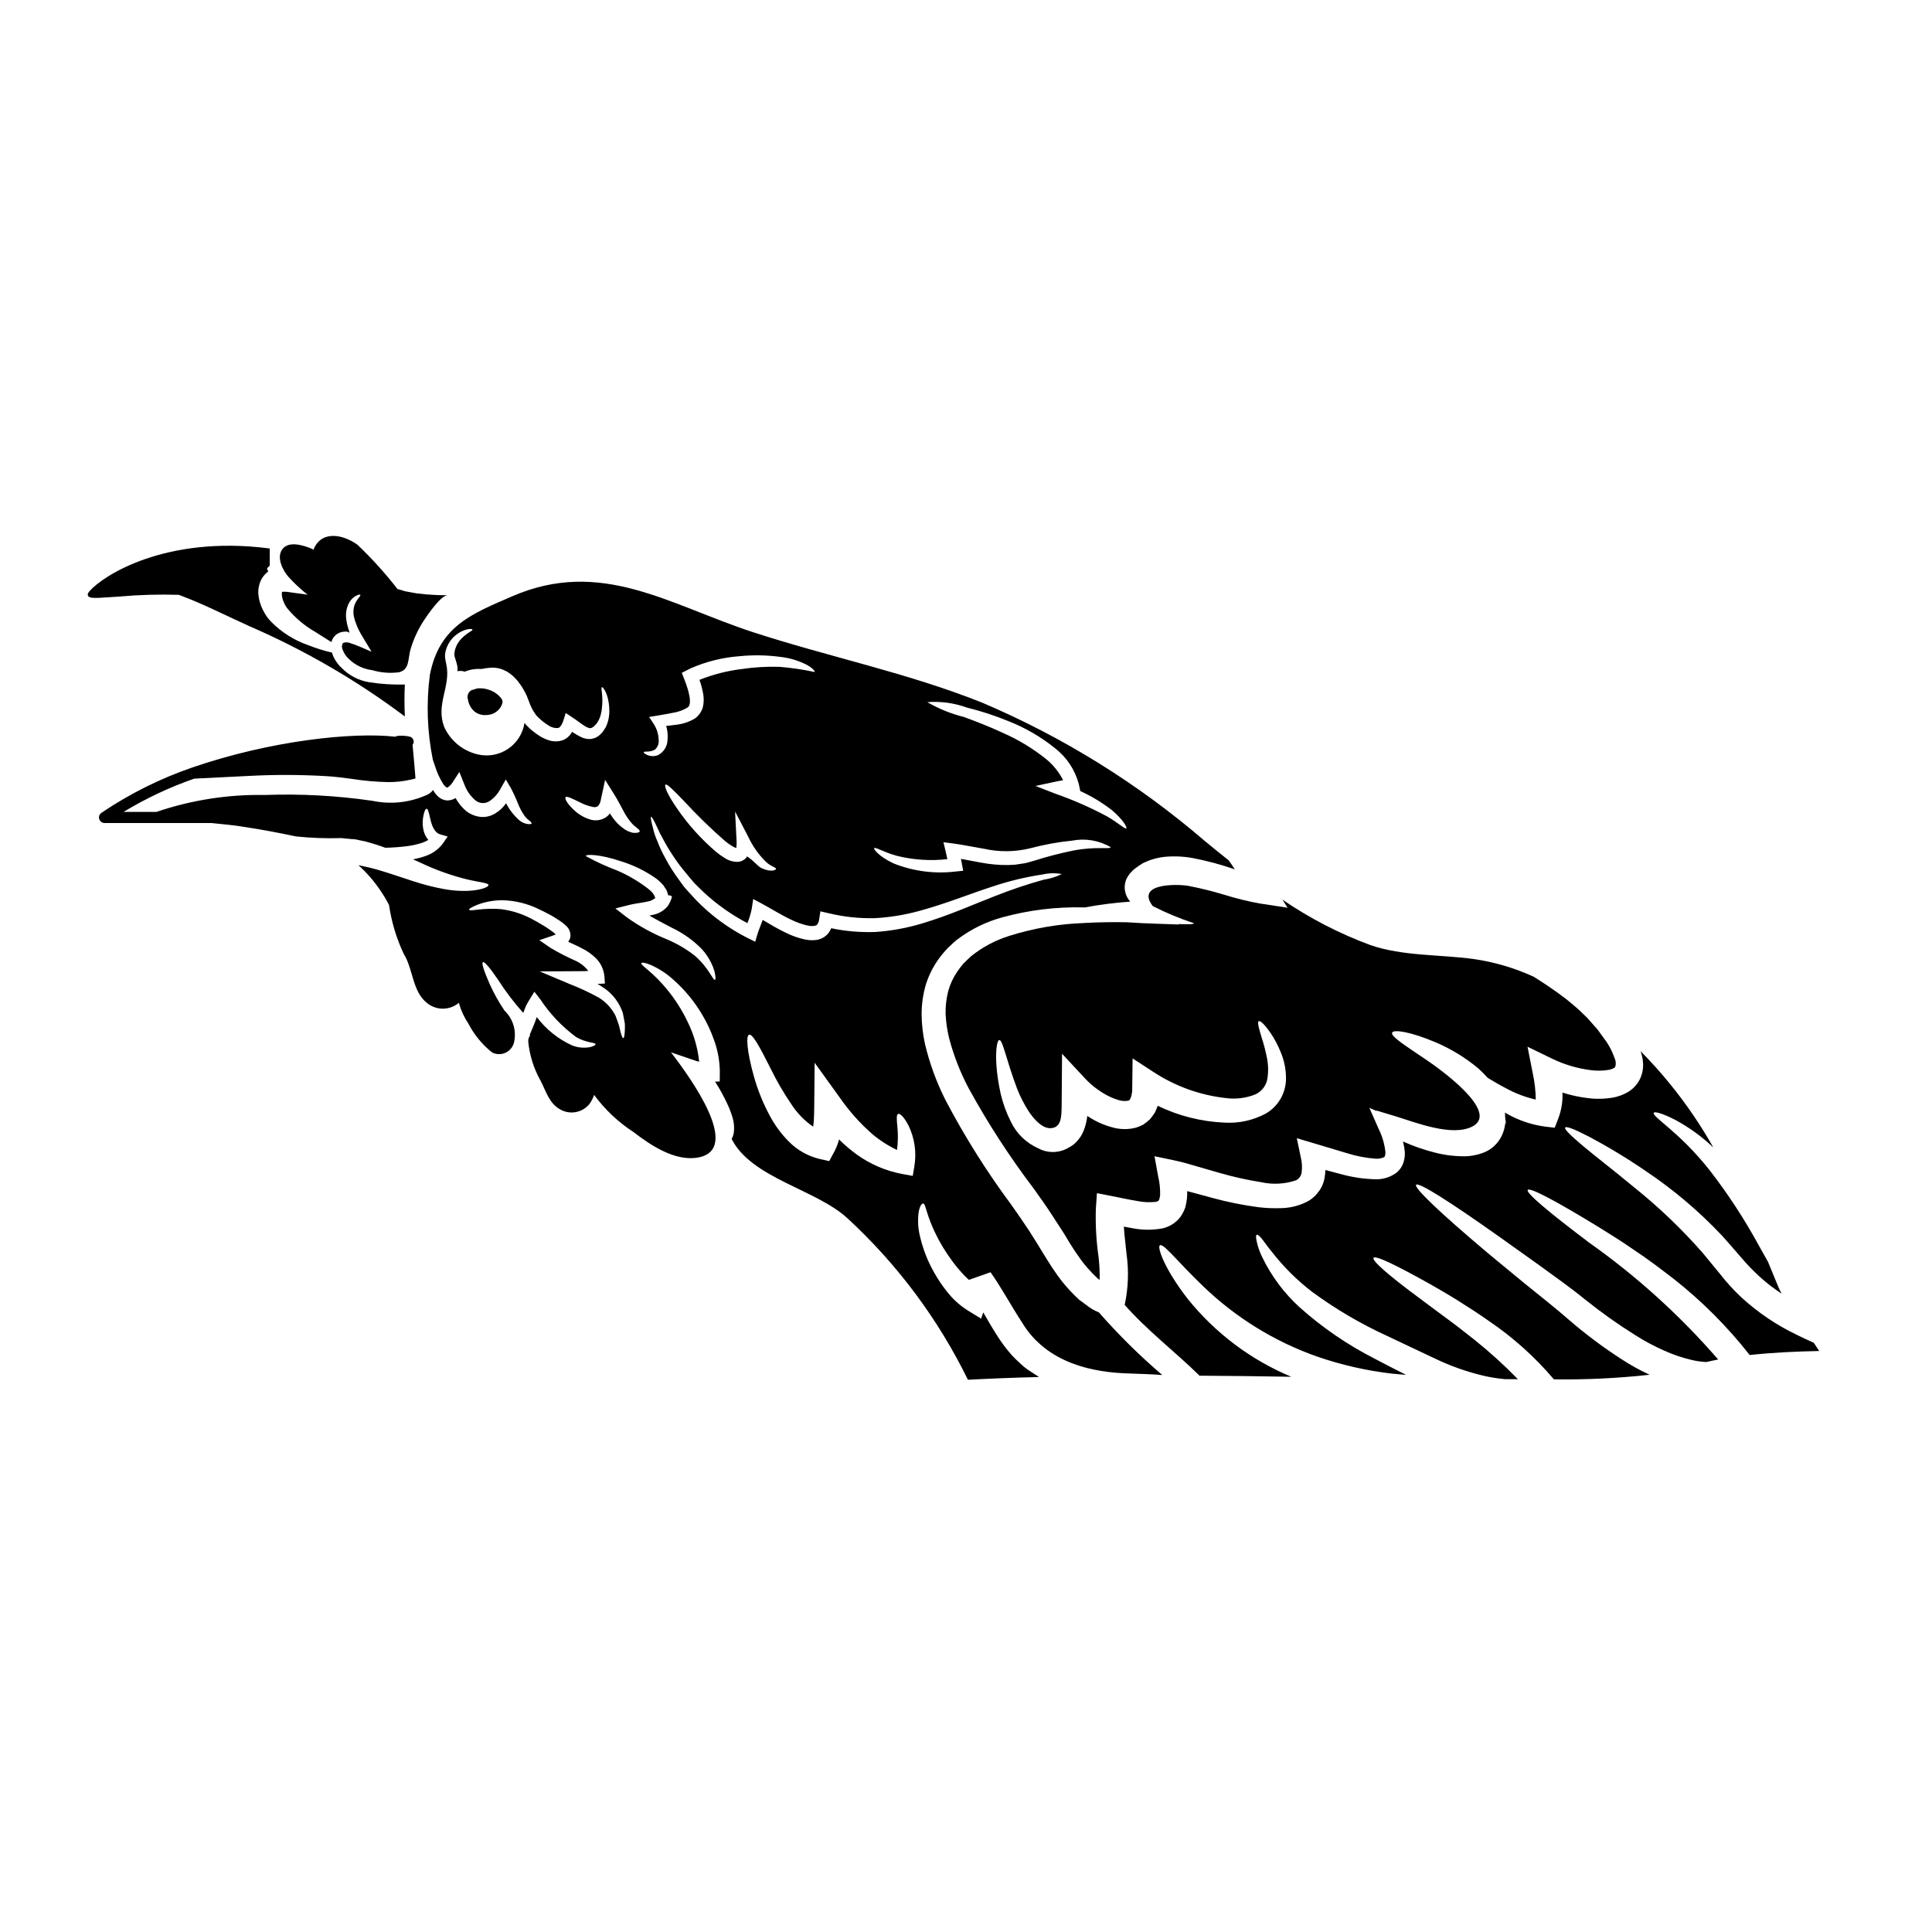
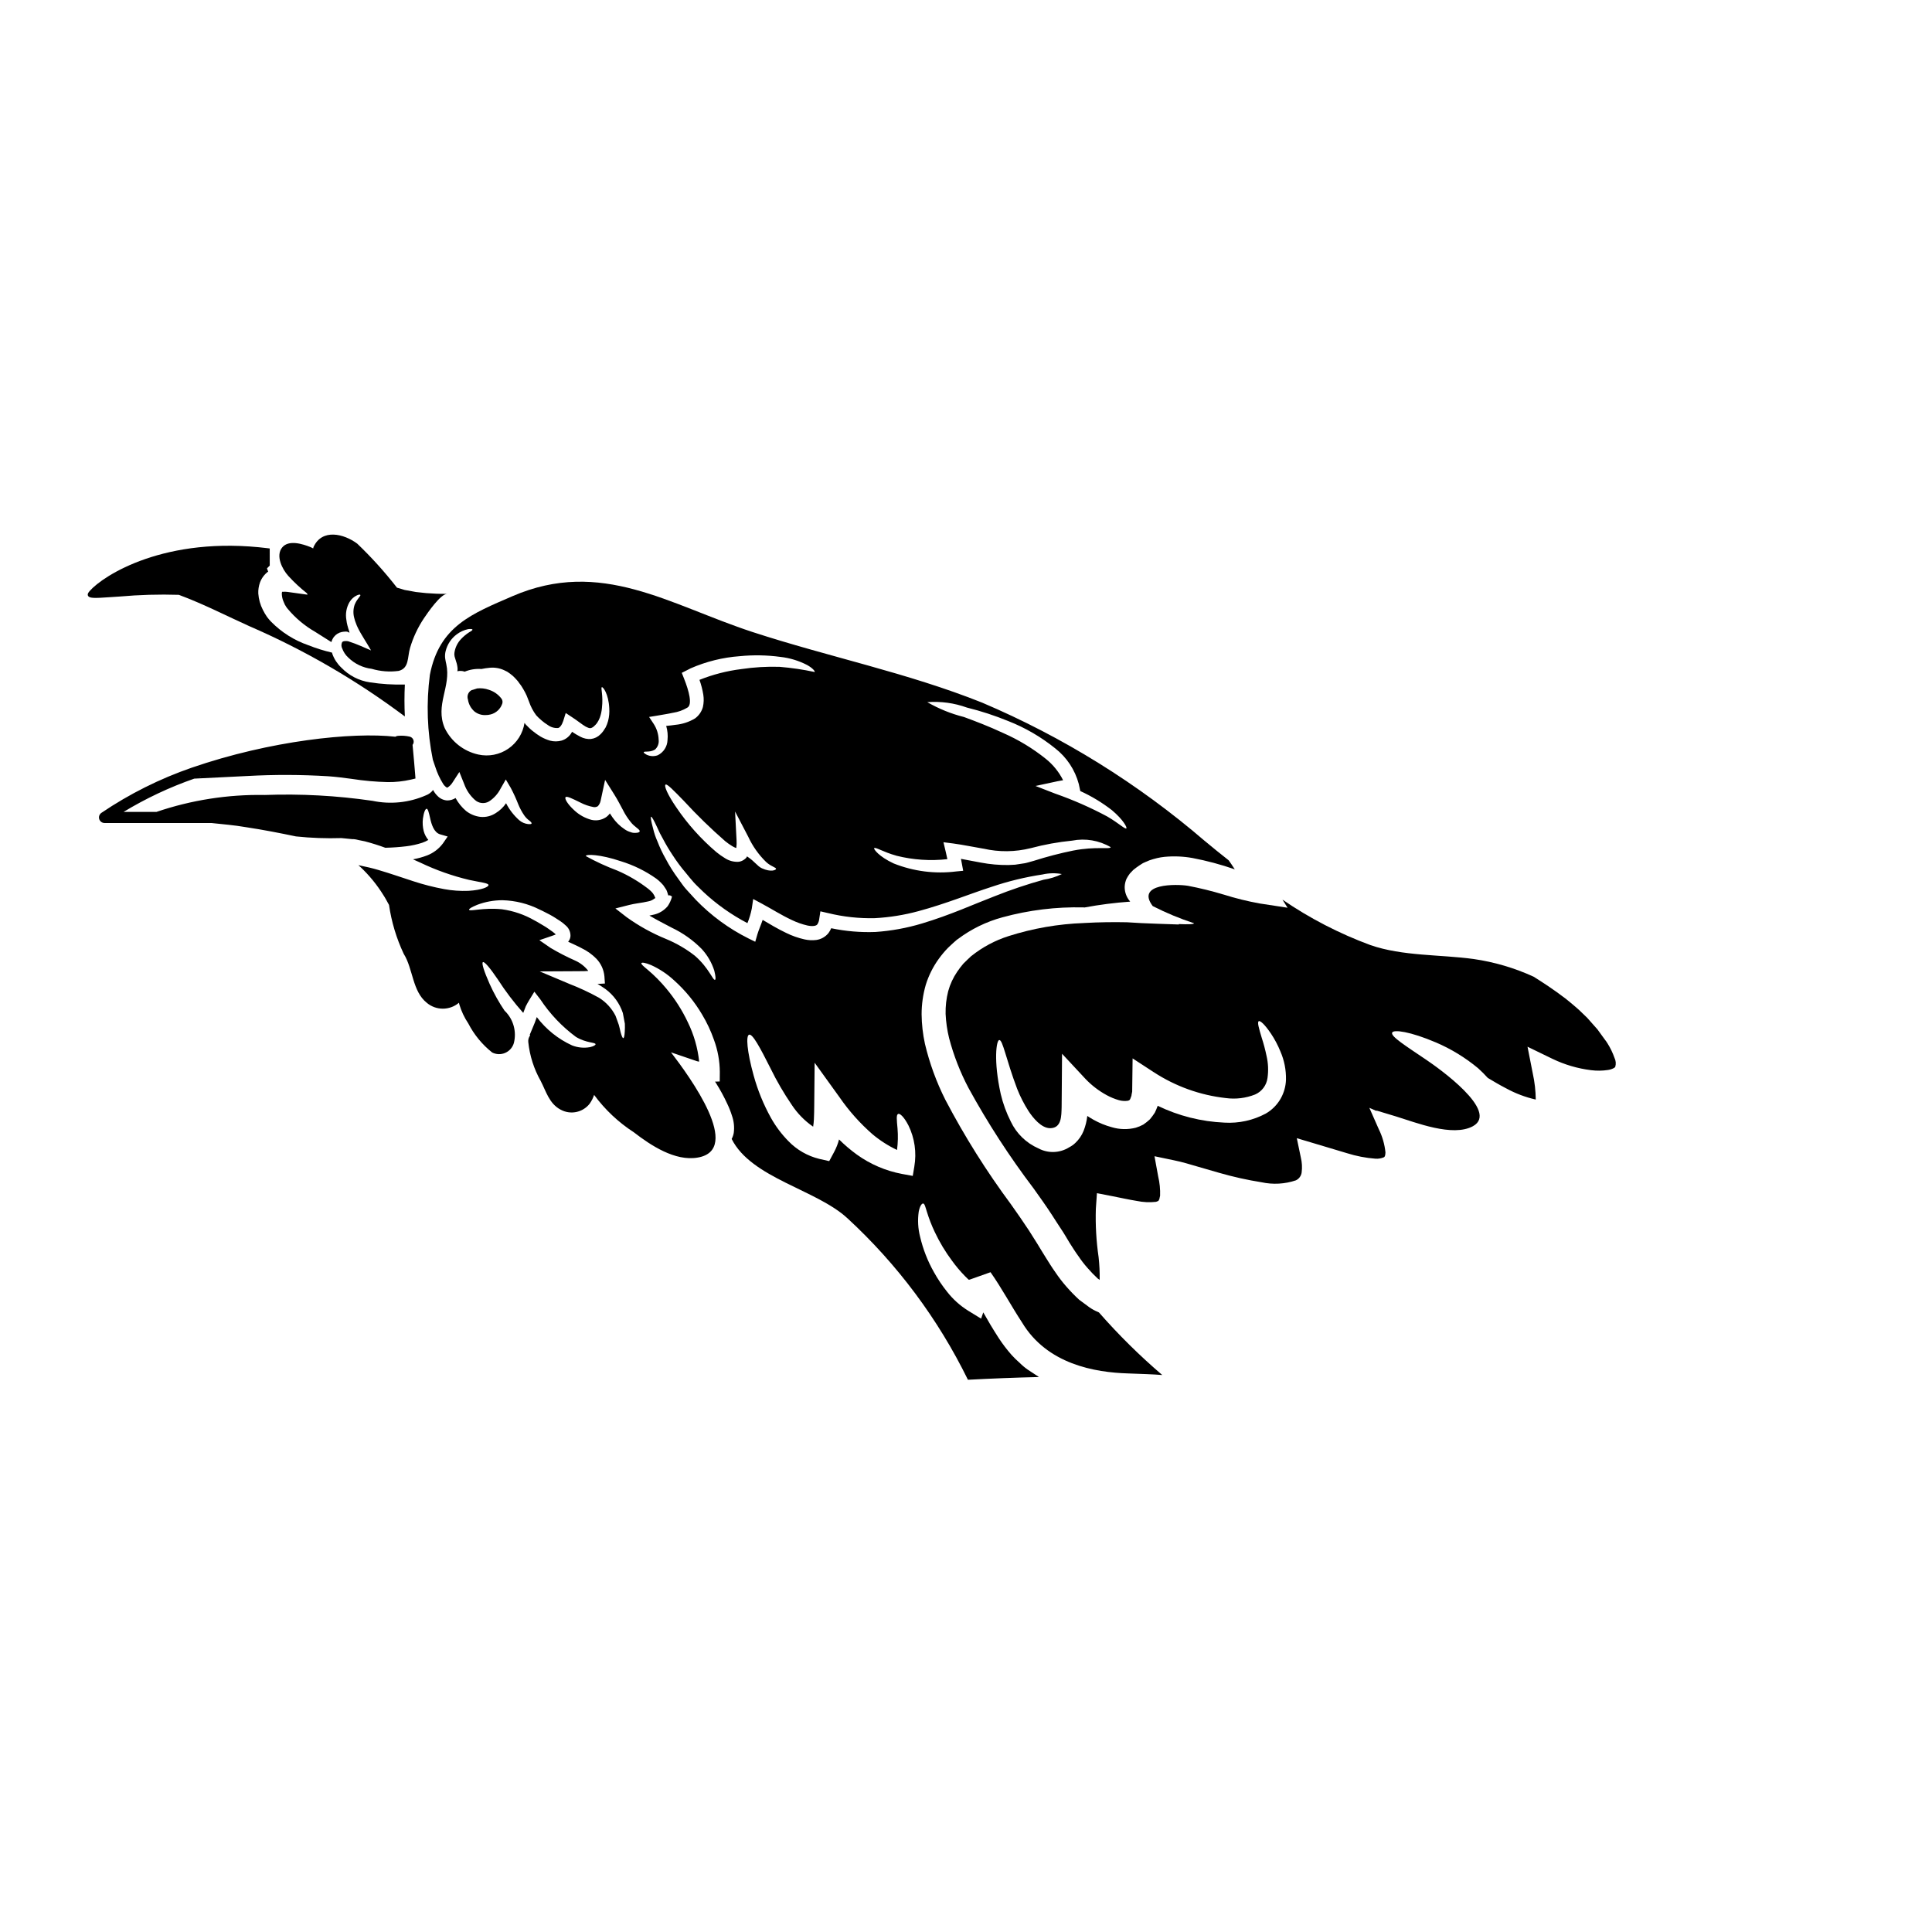
<svg xmlns="http://www.w3.org/2000/svg" fill="#000000" width="800px" height="800px" version="1.1" viewBox="144 144 512 512">
  <g>
    <path d="m468.27 381.07c-3.106-0.941-6.258-1.715-9.449-2.324-2.961-0.484-13.922-0.703-9.344 5.367v0.004c3.531 1.801 7.195 3.324 10.961 4.555-0.109 0.289-1.547 0.312-4.086 0.219l0.062 0.109-5.676-0.195c-2.938-0.094-5.637-0.223-8.09-0.395-3.406-0.066-7.203-0.043-11.414 0.199v0.004c-6.777 0.238-13.492 1.406-19.957 3.465-3.562 1.133-6.887 2.91-9.812 5.238l-0.152 0.109v0.004c-0.102 0.09-0.195 0.184-0.285 0.285l-0.594 0.551c-0.355 0.355-0.789 0.75-1.129 1.105h-0.004c-0.582 0.684-1.129 1.398-1.633 2.144-1.078 1.578-1.887 3.324-2.391 5.172-0.496 1.953-0.727 3.969-0.684 5.988 0.102 2.176 0.41 4.336 0.93 6.453 1.207 4.586 2.934 9.02 5.148 13.211 5.086 9.293 10.855 18.191 17.258 26.629 1.637 2.297 3.293 4.598 4.902 7.086 0.789 1.215 1.547 2.434 2.363 3.644 0.816 1.211 1.523 2.457 2.273 3.691 0.75 1.18 1.504 2.387 2.297 3.469l0.004-0.004c0.738 1.121 1.559 2.184 2.453 3.188 0.836 0.965 1.719 1.883 2.652 2.754l0.551 0.395c0.035-2.016-0.062-4.031-0.285-6.035-0.617-4.234-0.859-8.52-0.73-12.797l0.289-4.152 4.066 0.789c2.25 0.445 4.441 0.93 6.477 1.258h-0.004c1.684 0.355 3.41 0.438 5.117 0.246 0.461-0.195 0.66-0.195 0.684-0.355 0.086 0 0.086-0.266 0.219-0.375 0-0.289 0.129-0.531 0.176-0.863l0.004 0.004c0.062-1.742-0.109-3.481-0.512-5.172l-0.973-5.324 5.086 1.062c2.387 0.484 4.328 1.102 6.316 1.676 1.988 0.574 3.894 1.129 5.812 1.68h0.004c3.656 1.051 7.379 1.879 11.137 2.477 3.031 0.66 6.184 0.484 9.125-0.508 0.824-0.395 1.398-1.18 1.52-2.086 0.168-1.336 0.094-2.691-0.227-4l-1.059-5.082 4.75 1.414c2.918 0.887 5.766 1.746 8.555 2.562 2.449 0.77 4.977 1.262 7.535 1.457 0.762 0.055 1.527-0.074 2.231-0.371 0.219-0.09 0.395-0.395 0.422-1.309-0.219-2.117-0.809-4.184-1.75-6.098l-2.519-5.703 1.926 0.844-0.066-0.133 5.215 1.574c5.258 1.613 15.004 5.512 20.371 2.586 7.16-3.938-9.301-15.535-12.352-17.59-5.68-3.844-9.445-6.207-9.055-7.203 0.352-0.906 4.836-0.289 11.578 2.586h0.008c4.043 1.73 7.816 4.039 11.199 6.848 0.898 0.809 1.754 1.664 2.562 2.562 1.504 0.91 3.117 1.859 4.84 2.754h0.004c2.473 1.355 5.121 2.359 7.871 2.984-0.027-2.324-0.289-4.644-0.789-6.914l-1.395-7.086 6.652 3.227h0.004c3.203 1.539 6.637 2.547 10.164 2.984 1.508 0.195 3.031 0.176 4.531-0.055 0.508-0.074 1-0.23 1.457-0.465 0.336-0.176 0.395-0.289 0.445-0.375 0.234-0.781 0.16-1.625-0.203-2.359-0.469-1.348-1.094-2.637-1.852-3.848l-0.156-0.219-0.062-0.133c-0.023 0-0.312-0.418-0.312-0.418l-0.727-0.996-1.395-1.926c-0.949-1.016-1.789-2.074-2.719-3.07-1.016-0.93-1.922-1.922-2.918-2.754-0.996-0.836-1.922-1.656-2.875-2.387-3.246-2.477-6.164-4.352-8.418-5.766-5.051-2.316-10.41-3.894-15.91-4.688-8.859-1.211-18.781-0.727-27.336-3.688-8.238-3.039-16.066-7.086-23.312-12.043l1.352 2.144-7.379-1.129h-0.004c-3.234-0.586-6.43-1.375-9.566-2.367zm12.527 36.812c1 1.496 1.844 3.086 2.519 4.75 1.035 2.375 1.539 4.945 1.48 7.535-0.062 1.723-0.531 3.402-1.371 4.91-0.941 1.684-2.324 3.078-4 4.039-3.348 1.789-7.125 2.617-10.918 2.391-6.144-0.266-12.172-1.781-17.711-4.465-0.023 0.043-0.023 0.086-0.043 0.129v0.004c-0.207 0.59-0.453 1.164-0.734 1.723-0.391 0.598-0.82 1.176-1.277 1.723-0.547 0.512-1.129 0.977-1.746 1.395-0.641 0.352-1.312 0.633-2.012 0.84-2.09 0.527-4.281 0.484-6.344-0.137-1.688-0.453-3.312-1.113-4.84-1.969-0.574-0.332-1.125-0.66-1.656-1.016v0.004c-0.152 1.348-0.48 2.672-0.973 3.934-0.484 1.203-1.223 2.289-2.164 3.184-0.492 0.477-1.051 0.871-1.656 1.184-2.477 1.559-5.598 1.668-8.176 0.285-3.215-1.414-5.812-3.941-7.312-7.117-1.168-2.309-2.059-4.75-2.656-7.269-1.969-8.926-1.148-14.297-0.395-14.32 0.93-0.109 1.789 5.117 4.75 12.949l0.004 0.004c0.809 2.051 1.816 4.016 3.004 5.875 1.148 1.746 3.383 4.574 5.789 4.531 2.965-0.066 2.918-3.18 2.984-5.633 0-1.703 0.023-3.43 0.043-5.195l0.066-8.902 6.231 6.691c1.645 1.723 3.551 3.176 5.648 4.309 1.008 0.547 2.074 0.984 3.18 1.301 0.781 0.227 1.605 0.281 2.41 0.156 0.422-0.176 0.508-0.086 0.789-0.973h-0.004c0.117-0.211 0.18-0.445 0.18-0.684l0.152-0.75 0.023-1.859 0.09-6.957 5.59 3.644v-0.004c5.738 3.754 12.277 6.109 19.094 6.871 2.629 0.359 5.309 0.031 7.777-0.945 1.789-0.781 3.039-2.441 3.289-4.379 0.281-1.957 0.191-3.953-0.262-5.875-0.332-1.605-0.754-3.191-1.262-4.754-0.789-2.629-1.234-4.156-0.789-4.422 0.379-0.199 1.594 0.859 3.207 3.266z" />
    <path d="m273.58 326.81c-1.031-0.371-2.133-0.492-3.219-0.359v0.02c-0.336 0.09-0.664 0.191-0.984 0.312v0.004c-0.215 0.035-0.418 0.113-0.602 0.227-0.754 0.531-1.066 1.492-0.766 2.363 0.18 1.238 0.801 2.371 1.75 3.191 0.801 0.625 1.793 0.957 2.809 0.938 0.5 0.012 0.996-0.051 1.48-0.176 1.438-0.379 2.59-1.457 3.062-2.871 0.145-0.457 0.059-0.953-0.234-1.336-0.836-1.09-1.984-1.898-3.297-2.312z" />
    <path d="m435.21 491.8-0.863-0.395v0.004c-0.793-0.379-1.543-0.848-2.231-1.395l-2.102-1.547c-1.215-1.113-2.363-2.297-3.445-3.543-1.047-1.195-2.012-2.457-2.898-3.777-0.906-1.258-1.676-2.543-2.477-3.801-0.801-1.258-1.5-2.453-2.25-3.668l-2.254-3.578c-1.504-2.297-3.117-4.598-4.723-6.871v-0.004c-6.523-8.785-12.352-18.066-17.434-27.758-2.379-4.719-4.195-9.703-5.414-14.844-0.562-2.574-0.855-5.195-0.883-7.828 0-2.637 0.371-5.262 1.102-7.801 0.766-2.469 1.93-4.797 3.449-6.891 0.754-1.051 1.59-2.039 2.492-2.965 0.422-0.418 0.789-0.727 1.18-1.102l0.594-0.531 0.312-0.266 0.043-0.047 0.152-0.129 0.09-0.066 0.195-0.133h0.004c3.535-2.656 7.543-4.613 11.809-5.766 6.988-1.914 14.219-2.801 21.461-2.629 0.109 0 0.195 0.02 0.309 0.02h-0.004c4-0.746 8.035-1.262 12.09-1.547-0.152-0.195-0.309-0.418-0.484-0.641v-0.004c-0.664-0.992-1.004-2.164-0.973-3.356 0.035-0.707 0.199-1.406 0.484-2.055 0.254-0.488 0.551-0.953 0.887-1.395 0.289-0.309 0.574-0.617 0.883-0.93l0.844-0.66c0.574-0.441 1.059-0.707 1.574-1.059l0.508-0.27h0.09l0.215-0.129 0.352-0.133 0.707-0.309c0.672-0.23 1.359-0.434 2.055-0.598 0.648-0.152 1.305-0.262 1.965-0.328 2.473-0.234 4.965-0.129 7.406 0.309 3.805 0.723 7.551 1.727 11.207 3.004-0.336-0.508-0.664-1.016-0.996-1.504-0.219-0.309-0.441-0.594-0.641-0.906-2.141-1.676-4.242-3.383-6.273-5.082l-0.004 0.004c-17.68-15.207-37.605-27.586-59.066-36.703-19.887-7.934-40.539-12.086-60.793-18.695-22.098-7.227-40.129-19.68-63.664-9.5-10.715 4.641-19.379 7.91-21.875 20.836v-0.004c-0.984 7.492-0.719 15.094 0.785 22.496 0.176 0.555 0.395 1.18 0.641 1.883v-0.004c0.5 1.586 1.199 3.098 2.074 4.508 0.445 0.727 1.148 1.148 1.148 0.996h0.004c0.539-0.324 0.992-0.773 1.324-1.305l1.836-2.824 1.305 3.246-0.004-0.004c0.574 1.586 1.531 3.008 2.789 4.133 1.016 0.961 2.543 1.141 3.754 0.441 1.293-0.832 2.344-1.992 3.051-3.356l1.414-2.477 1.352 2.297h-0.004c0.738 1.398 1.395 2.84 1.969 4.312 0.41 1 0.922 1.953 1.527 2.848 0.383 0.562 0.859 1.059 1.414 1.457 0.422 0.336 0.617 0.574 0.574 0.75s-0.395 0.199-0.93 0.156v0.004c-0.875-0.102-1.695-0.465-2.363-1.039-1.422-1.27-2.602-2.789-3.469-4.488-0.719 1.066-1.66 1.961-2.758 2.629-1.176 0.77-2.578 1.117-3.977 0.996-1.41-0.152-2.75-0.699-3.867-1.574-1.129-0.961-2.07-2.125-2.781-3.43-0.668 0.426-1.445 0.648-2.238 0.645-0.961-0.066-1.867-0.488-2.535-1.184-0.48-0.461-0.883-1-1.184-1.594-0.484 0.648-1.145 1.137-1.898 1.418-4.457 1.953-9.41 2.461-14.172 1.457-9.449-1.379-19.008-1.895-28.551-1.547-9.75-0.176-19.453 1.344-28.684 4.484h-8.719c5.922-3.582 12.195-6.539 18.73-8.816l14.016-0.695c7.16-0.395 14.344-0.375 21.5 0.066 2.07 0.141 4.176 0.422 6.297 0.703l0.004 0.004c3.133 0.488 6.297 0.77 9.469 0.84 2.055 0.023 4.109-0.199 6.113-0.656l1.227-0.293-0.094-1.254c-0.16-2.094-0.363-4.223-0.559-6.387l-0.117-1.266v-0.004c0.297-0.371 0.379-0.871 0.219-1.316-0.16-0.449-0.543-0.781-1.008-0.879-1.02-0.23-2.07-0.301-3.113-0.199-0.234 0.023-0.465 0.102-0.664 0.23-11.316-1.289-33.145 1.031-53.922 8.191h-0.004c-8.477 2.926-16.531 6.953-23.961 11.977-0.539 0.363-0.777 1.035-0.586 1.656 0.191 0.621 0.762 1.043 1.414 1.043h28.309c2.992 0.324 6.07 0.566 9.109 1.094 4.688 0.707 9.086 1.574 13.305 2.457h-0.004c4 0.422 8.023 0.566 12.043 0.441 0.996 0.109 1.969 0.195 2.941 0.289h0.355l0.195 0.023 0.289 0.043h0.043l0.09 0.023 0.789 0.176 1.527 0.309c1.922 0.508 3.731 1.082 5.41 1.703 1.859-0.039 3.719-0.168 5.57-0.395 1.43-0.172 2.844-0.484 4.219-0.93 0.559-0.195 1.102-0.445 1.613-0.746-0.57-0.676-0.984-1.469-1.219-2.324-0.277-1.078-0.352-2.203-0.219-3.312 0.242-1.766 0.664-2.629 0.996-2.629s0.594 1.016 0.93 2.539c0.336 1.523 0.973 3.758 2.648 4.242l1.992 0.574-1.281 1.859h-0.004c-1.062 1.414-2.504 2.508-4.156 3.148-1.215 0.461-2.473 0.809-3.754 1.039 0.684 0.289 1.352 0.594 1.969 0.883 4.133 1.977 8.469 3.512 12.93 4.57 3.047 0.664 5.117 0.82 5.117 1.371 0 0.465-1.66 1.309-5.324 1.527h-0.004c-2.16 0.086-4.324-0.07-6.453-0.465-2.754-0.508-5.473-1.203-8.133-2.078-2.918-0.93-5.988-2.031-9.258-2.984-1.613-0.484-3.293-0.863-4.996-1.211l-0.312-0.047c0.176 0.156 0.355 0.289 0.531 0.465h0.004c2.352 2.215 4.402 4.731 6.102 7.477 0.52 0.789 0.988 1.707 1.477 2.578 0.648 4.488 1.965 8.855 3.894 12.957 2.484 3.938 2.269 9.941 6.125 12.988v0.004c2.461 2.066 6.059 2.059 8.512-0.027 0.035 0.141 0.059 0.297 0.098 0.434 0.535 1.797 1.336 3.5 2.379 5.055 1.539 2.981 3.691 5.602 6.32 7.688 1.078 0.551 2.348 0.594 3.461 0.109 1.113-0.48 1.953-1.434 2.293-2.598 0.766-3.016-0.102-6.215-2.293-8.426-0.043-0.051-0.094-0.062-0.137-0.109-1.539-2.266-2.879-4.664-4-7.164-1.484-3.356-2.168-5.512-1.77-5.742 0.398-0.23 1.883 1.523 3.938 4.551l-0.004-0.004c2.016 3.144 4.277 6.121 6.766 8.91 0-0.047 0-0.09 0.043-0.156 0.195-0.527 0.422-1.082 0.617-1.609 0.27-0.574 0.641-1.18 0.973-1.746l1.305-2.121 1.594 2.055-0.004-0.004c2.543 3.844 5.742 7.207 9.449 9.945 2.828 1.676 5.117 1.371 5.172 1.922 0.043 0.199-0.465 0.551-1.527 0.789v-0.004c-1.574 0.277-3.195 0.117-4.684-0.465-3.703-1.688-6.922-4.277-9.371-7.527v0.043c-0.176 0.508-0.355 0.996-0.531 1.48-0.219 0.555-0.441 1.062-0.66 1.594l-0.66 1.574 0.102 0.18c-0.387 0.508-0.566 1.145-0.492 1.781 0.379 3.621 1.5 7.125 3.293 10.297 1.457 2.809 2.242 5.977 5.254 7.59l0.004-0.004c2.594 1.441 5.848 0.789 7.691-1.535 0.516-0.719 0.922-1.516 1.203-2.359 2.883 3.914 6.453 7.273 10.535 9.914 4.449 3.438 10.914 7.742 16.926 6.691 11.988-2.07-2.043-21.316-7.086-27.887l6.863 2.344 0.004-0.004c0.191 0.066 0.395 0.102 0.598 0.113-0.383-3.629-1.402-7.156-3.008-10.434-1.516-3.215-3.438-6.223-5.723-8.949-1.453-1.75-3.055-3.375-4.789-4.848-1.234-1.02-1.922-1.613-1.789-1.859 0.129-0.242 1.02-0.133 2.566 0.508h-0.004c2.254 1.023 4.328 2.402 6.141 4.09 2.91 2.609 5.398 5.652 7.383 9.02 1.277 2.125 2.332 4.375 3.148 6.715 1 2.719 1.523 5.586 1.547 8.484l-0.023 2.543-1.258 0.043c0.09 0.109 0.176 0.242 0.27 0.375h-0.004c1.113 1.762 2.109 3.59 2.981 5.481 0.5 1.035 0.922 2.106 1.262 3.203 0.512 1.461 0.672 3.019 0.461 4.551-0.102 0.551-0.285 1.082-0.551 1.574 5.191 10.387 22.496 13.414 30.699 21.039h0.004c13.195 12.16 24.016 26.668 31.91 42.781 6.273-0.332 12.551-0.574 18.824-0.727l-0.594-0.395c-0.789-0.508-1.574-1.016-2.363-1.547-0.781-0.543-1.512-1.16-2.184-1.836-0.73-0.637-1.426-1.312-2.078-2.031-1.266-1.43-2.426-2.953-3.473-4.555-1.523-2.363-2.852-4.598-4.066-6.762l-0.574 1.656-3.492-2.141h0.004c-2.113-1.324-3.977-3.004-5.512-4.969-1.309-1.629-2.477-3.367-3.492-5.195-1.664-2.934-2.898-6.086-3.668-9.367-0.562-2.172-0.688-4.434-0.375-6.652 0.289-1.547 0.82-2.188 1.148-2.188 0.422 0 0.617 0.906 1.016 2.188h0.004c0.559 1.832 1.254 3.617 2.078 5.348 1.262 2.688 2.797 5.242 4.57 7.621 1.035 1.43 2.172 2.781 3.406 4.047 0.332 0.332 0.66 0.66 0.992 0.973h0.27l5.547-1.969c2.961 4.195 5.547 9.055 8.328 13.281 6.652 11.117 19.336 13.281 28.129 13.543 3.516 0.133 6.609 0.219 9.055 0.422l-0.004-0.004c-5.988-5.125-11.602-10.672-16.797-16.602zm-238.05-142.02h0.102l-0.656 0.168zm203.07-18.27c3.734 0.926 7.398 2.121 10.961 3.578 4.484 1.758 8.676 4.191 12.426 7.215 3.074 2.391 5.277 5.719 6.277 9.48l0.395 1.855c2.981 1.359 5.789 3.059 8.375 5.062 3.094 2.609 4.043 4.598 3.84 4.816-0.285 0.355-1.969-1.328-5.039-3.117h0.004c-4.457-2.391-9.098-4.43-13.875-6.098l-5.172-2.012 5.856-1.258c0.484-0.109 0.93-0.176 1.457-0.266-1.098-2.18-2.648-4.102-4.547-5.637-3.473-2.789-7.301-5.109-11.383-6.894-3.777-1.766-7.336-3.113-10.34-4.219-3.41-0.855-6.68-2.18-9.723-3.938 3.559-0.27 7.133 0.219 10.488 1.43zm-18.672 39.266c4.41 1.109 8.984 1.418 13.504 0.91-0.133-0.598-0.27-1.18-0.395-1.789l-0.641-2.695 2.606 0.332c2.652 0.355 5.305 0.93 7.977 1.371l0.004-0.008c4.133 0.949 8.434 0.906 12.551-0.129 3.602-0.961 7.273-1.625 10.98-1.992 3.5-0.68 7.129-0.066 10.207 1.734-0.133 0.641-3.938-0.266-9.879 0.887v-0.004c-3.531 0.719-7.019 1.625-10.453 2.719-0.508 0.133-0.996 0.27-1.504 0.422-0.309 0.066-0.422 0.133-0.863 0.219l-0.883 0.133-1.746 0.266c-0.594 0.043-1.18 0.066-1.789 0.09-2.438 0.027-4.871-0.188-7.269-0.641-1.855-0.332-3.602-0.684-5.301-0.996l0.195 1.039 0.395 2.121-1.855 0.176h0.004c-5.617 0.707-11.32-0.023-16.578-2.121-3.938-1.836-5.301-3.777-5.172-4.023 0.23-0.461 2.352 0.996 5.906 1.969zm-64.328-34.938-1.211-1.836 2.293-0.375c1.309-0.242 2.719-0.441 4.113-0.75v0.004c1.305-0.203 2.559-0.652 3.691-1.328 1.48-0.75 0.445-4.488-0.816-7.668l-0.621-1.574 1.438-0.727 0.906-0.465h-0.004c4.133-1.809 8.543-2.898 13.043-3.223 3.59-0.355 7.207-0.289 10.781 0.195 2.465 0.277 4.852 1.004 7.051 2.144 1.547 0.863 2.141 1.699 2.008 1.855-3.066-0.656-6.176-1.113-9.301-1.371-3.391-0.105-6.785 0.094-10.145 0.598-3.805 0.473-7.531 1.43-11.09 2.852 0.457 1.277 0.797 2.594 1.016 3.934 0.172 1.09 0.133 2.199-0.109 3.273-0.336 1.207-1.066 2.266-2.078 3.008-1.574 0.949-3.344 1.527-5.172 1.699-0.863 0.133-1.676 0.219-2.477 0.289v-0.004c0.363 1.219 0.484 2.492 0.352 3.758-0.055 1.715-1.047 3.258-2.586 4.023-0.957 0.344-2.012 0.297-2.934-0.133-0.531-0.289-0.789-0.512-0.789-0.641 0.023-0.422 1.594 0.129 2.984-0.727 0.746-0.668 1.109-1.664 0.973-2.656-0.051-1.477-0.504-2.914-1.316-4.156zm21.969 30.938-0.395-7.711 3.473 6.652c1.152 2.5 2.754 4.769 4.723 6.691 1.258 1.215 2.785 1.48 2.652 1.879-0.043 0.266-1.281 0.93-3.734-0.176-1.305-0.617-1.766-1.723-3.977-3.18 0 0.355-0.531 0.727-0.91 0.992v-0.004c-0.387 0.246-0.824 0.406-1.277 0.465-1.246 0.078-2.484-0.238-3.543-0.906-0.824-0.492-1.613-1.047-2.359-1.656-4.066-3.457-7.641-7.449-10.629-11.867-2.293-3.336-3.332-5.766-2.824-6.035 0.395-0.219 2.098 1.504 4.859 4.356v0.004c3.441 3.738 7.086 7.285 10.914 10.629 0.602 0.492 1.234 0.941 1.902 1.344 0.32 0.195 0.66 0.359 1.016 0.488 0.023-0.043 0.023-0.109 0.047-0.152 0.078-0.605 0.098-1.215 0.062-1.824zm-30.031-7.953c0.543 1.059 1.195 2.059 1.945 2.984 1.016 1.371 2.652 2.055 2.391 2.543-0.066 0.238-0.465 0.355-1.129 0.375l-0.004-0.004c-0.422 0.031-0.844-0.035-1.234-0.195-0.59-0.164-1.145-0.434-1.641-0.789-1.23-0.824-2.297-1.871-3.148-3.09-0.242-0.355-0.484-0.73-0.727-1.086-0.289 0.406-0.652 0.758-1.062 1.039-1.133 0.734-2.512 0.973-3.824 0.668-1.645-0.438-3.16-1.266-4.418-2.41-1.969-1.766-2.754-3.25-2.43-3.602 0.328-0.352 1.766 0.375 3.891 1.414 1.109 0.582 2.305 0.992 3.543 1.215 0.391 0.059 0.789-0.027 1.125-0.242 0.344-0.383 0.59-0.848 0.707-1.348 0.09-0.355 0.152-0.688 0.219-1.02l0.984-4.598 2.387 3.801c1.031 1.617 1.738 3.098 2.426 4.332zm-24.883-21.863-0.973-0.973c-0.109-0.133-0.199-0.27-0.312-0.422-0.422 2.781-1.98 5.262-4.301 6.852-2.316 1.59-5.191 2.148-7.941 1.543-3.887-0.855-7.172-3.445-8.91-7.023-2.606-6.164 1.746-10.938 0.422-16.926-0.133-0.508-0.219-1.082-0.312-1.656-0.055-0.602-0.012-1.207 0.137-1.793 0.434-1.789 1.48-3.367 2.957-4.465 0.891-0.668 1.918-1.137 3.008-1.367 0.727-0.086 1.102-0.043 1.148 0.109s-0.27 0.395-0.887 0.73h0.004c-0.785 0.508-1.508 1.105-2.144 1.789-0.938 0.988-1.547 2.238-1.746 3.582-0.059 0.352-0.043 0.711 0.043 1.059 0.109 0.395 0.219 0.789 0.395 1.305v-0.004c0.219 0.621 0.352 1.27 0.395 1.926 0 0.223-0.023 0.445-0.066 0.66 0.645-0.148 1.32-0.113 1.941 0.113 1.406-0.574 2.926-0.816 4.441-0.707 0.73-0.152 1.469-0.266 2.211-0.328 1.277-0.121 2.566 0.09 3.738 0.617l0.906 0.441 0.789 0.551h-0.004c0.508 0.367 0.977 0.789 1.395 1.258 0.422 0.426 0.797 0.891 1.125 1.395 0.203 0.246 0.391 0.512 0.555 0.785l0.418 0.684v0.004c0.316 0.535 0.605 1.086 0.859 1.656l0.617 1.574c0.438 1.301 1.082 2.523 1.902 3.625l0.664 0.684c0.289 0.242 0.574 0.531 0.816 0.727v0.004c0.496 0.422 1.02 0.805 1.574 1.148 0.781 0.59 1.746 0.879 2.719 0.82 0.484-0.066 1.035-0.789 1.391-1.859l0.664-2.121 1.785 1.18c1.375 0.887 2.543 1.879 3.516 2.434 1.062 0.527 1.328 0.551 2.078 0 0.152-0.133 0.332-0.309 0.508-0.484 0.176-0.176 0.395-0.465 0.422-0.508 0.285-0.422 0.523-0.875 0.707-1.352 0.305-0.824 0.496-1.684 0.574-2.562 0.395-3.426-0.375-5.367-0.02-5.547 0.266-0.176 1.785 1.699 1.969 5.613 0.07 1.117-0.035 2.234-0.309 3.316-0.16 0.602-0.383 1.188-0.664 1.742-0.266 0.445-0.395 0.621-0.617 0.953-0.227 0.309-0.477 0.598-0.754 0.863-0.676 0.684-1.562 1.121-2.519 1.234-0.953 0.07-1.906-0.129-2.754-0.574-0.777-0.398-1.531-0.844-2.254-1.328-0.086 0.133-0.129 0.27-0.219 0.395h-0.004c-0.586 0.918-1.477 1.602-2.519 1.926-1.012 0.285-2.078 0.289-3.094 0.02-0.863-0.258-1.691-0.613-2.477-1.059-0.73-0.445-1.43-0.941-2.098-1.48-0.363-0.27-0.605-0.516-0.895-0.777zm10.406 67.699-7.668-3.227 8.375-0.043c1.105 0 2.254 0 3.426-0.023l1.082-0.066v-0.004c-0.91-1.172-2.094-2.106-3.449-2.715-2.242-0.992-4.426-2.113-6.535-3.363l-2.984-2.055 3.445-1.18c0.355-0.109 0.641-0.242 0.91-0.355h-0.004c-0.266-0.25-0.547-0.484-0.84-0.703-0.727-0.508-1.676-1.215-2.363-1.594-0.82-0.461-1.613-0.992-2.41-1.391-2.68-1.551-5.637-2.562-8.707-2.981-5.152-0.488-8.531 0.703-8.66 0.109-0.062-0.219 0.684-0.664 2.102-1.258l0.004-0.004c2.137-0.812 4.402-1.23 6.691-1.238 3.477 0.078 6.891 0.941 9.988 2.519 0.906 0.395 1.742 0.887 2.648 1.328 1.062 0.574 1.723 1.039 2.719 1.68 0.516 0.336 0.996 0.723 1.438 1.148 0.789 0.648 1.258 1.609 1.281 2.629 0.012 0.371-0.066 0.742-0.223 1.082-0.102 0.223-0.234 0.43-0.391 0.617 1.125 0.531 2.363 1.062 3.602 1.723l-0.004 0.004c1.449 0.691 2.766 1.637 3.891 2.785 1.215 1.27 1.961 2.91 2.121 4.66l0.133 1.902-1.656 0.09c-0.109-0.012-0.219-0.012-0.328 0 0.727 0.422 1.438 0.887 2.121 1.371v-0.004c2.16 1.594 3.773 3.816 4.617 6.367 0.219 1.062 0.395 2.012 0.531 2.828 0.027 0.691 0.02 1.383-0.023 2.074-0.066 1.148-0.195 1.723-0.395 1.746-0.195 0.023-0.445-0.574-0.73-1.633-0.129-0.512-0.238-1.18-0.461-1.902-0.219-0.719-0.574-1.504-0.863-2.391v0.004c-0.988-1.945-2.484-3.586-4.332-4.75-2.613-1.449-5.328-2.711-8.117-3.781zm38.824-0.996c-0.594 0.242-1.574-3.07-5.324-6.34v-0.004c-2.348-1.84-4.934-3.348-7.688-4.484-3.691-1.508-7.191-3.441-10.43-5.766l-2.984-2.32 3.668-0.93c0.789-0.195 1.438-0.309 2.121-0.418 1.082-0.176 2.074-0.312 2.961-0.531v-0.004c0.594-0.105 1.148-0.367 1.613-0.75 0-0.043 0.133-0.086 0.109-0.02 0.023 0.195 0.109-0.199 0.109-0.422v-0.133c0-0.242-0.043 0.332-0.043 0.289l-0.043-0.02-0.047-0.023v-0.066c-0.023-0.043-0.043-0.109-0.066-0.152v-0.004c-0.023-0.145-0.082-0.281-0.176-0.395l-0.242-0.395-0.375-0.441-0.004 0.004c-0.285-0.289-0.586-0.559-0.902-0.809-2.516-1.938-5.262-3.559-8.176-4.816-2.875-1.074-5.668-2.359-8.355-3.844 0-0.555 3.801-0.488 9.305 1.371 3.356 1.027 6.527 2.586 9.391 4.617 0.438 0.328 0.852 0.691 1.234 1.082l0.598 0.641 0.551 0.82c0.223 0.281 0.387 0.605 0.488 0.949l0.176 0.574 0.086 0.266v0.09h0.488l0.508 0.289v0.129l0.004-0.004c-0.234 0.879-0.617 1.707-1.125 2.457-1.008 1.199-2.398 2.012-3.938 2.297l-0.906 0.195c1.945 1.148 3.938 2.164 5.875 3.184l0.004 0.004c2.969 1.402 5.672 3.316 7.977 5.656 1.516 1.648 2.656 3.609 3.336 5.742 0.379 1.523 0.426 2.356 0.191 2.441zm52.793 49.469-0.418 2.496-2.871-0.527c-4.305-0.812-8.379-2.559-11.934-5.117-1.676-1.215-3.258-2.562-4.727-4.019-0.301 1.152-0.738 2.262-1.301 3.312l-1.305 2.434-2.652-0.598c-3.094-0.762-5.914-2.379-8.133-4.668-1.828-1.852-3.398-3.941-4.664-6.207-1.973-3.555-3.512-7.328-4.586-11.242-1.789-6.477-2.055-10.496-1.215-10.785 0.906-0.332 2.852 3.269 5.746 9.016h-0.004c1.617 3.305 3.473 6.488 5.547 9.527 1.504 2.293 3.441 4.277 5.699 5.832 0.105-0.652 0.172-1.309 0.203-1.969 0.066-1.148 0.066-2.387 0.086-3.625l0.109-11.355 6.609 9.172c2.488 3.602 5.41 6.883 8.707 9.766 1.984 1.664 4.176 3.066 6.516 4.176 0.25-1.891 0.293-3.801 0.133-5.699-0.199-2.231-0.375-3.606 0.152-3.844 0.445-0.219 1.547 0.727 2.719 3.004l0.004-0.004c1.664 3.387 2.215 7.211 1.578 10.926zm-10.316-62.148c-3.93 0.148-7.863-0.184-11.715-0.992-0.184 0.449-0.422 0.871-0.707 1.262-0.809 1.016-1.98 1.68-3.266 1.852-1.027 0.125-2.066 0.07-3.074-0.152-1.707-0.379-3.363-0.965-4.93-1.742-2.188-1.039-4.285-2.297-6.188-3.43-0.484 1.438-1.059 2.676-1.395 3.824l-0.57 1.969-1.816-0.887h0.004c-5.195-2.594-9.91-6.055-13.941-10.23-0.887-0.949-1.723-1.902-2.543-2.781-0.82-0.883-1.438-1.926-2.121-2.805v-0.004c-1.238-1.668-2.348-3.426-3.312-5.262-0.84-1.469-1.562-2.996-2.168-4.574-0.508-1.121-0.902-2.293-1.18-3.492-0.531-1.945-0.707-3.027-0.531-3.094 0.176-0.066 0.73 0.887 1.574 2.719 0.48 1.117 1.023 2.199 1.633 3.25 0.746 1.418 1.566 2.797 2.457 4.133 1.07 1.668 2.254 3.266 3.543 4.773 0.684 0.816 1.371 1.719 2.141 2.562 0.77 0.844 1.68 1.656 2.543 2.519 3.492 3.262 7.41 6.031 11.645 8.242 0.504-1.246 0.891-2.531 1.152-3.848l0.375-2.543 2.211 1.18c2.871 1.547 5.277 3.113 8.066 4.398h-0.004c1.305 0.629 2.676 1.113 4.086 1.438 1.375 0.289 2.434 0.129 2.676-0.355 0.254-0.418 0.414-0.883 0.465-1.367l0.309-2.035 2.012 0.465v-0.004c4.062 1 8.238 1.453 12.418 1.352 3.906-0.211 7.781-0.832 11.559-1.859 7.312-1.969 13.777-4.641 19.355-6.43h0.004c4.402-1.496 8.926-2.594 13.523-3.289 1.68-0.383 3.422-0.418 5.117-0.113-1.527 0.746-3.16 1.254-4.84 1.504-4.383 1.215-8.699 2.668-12.926 4.356-5.391 2.055-11.715 4.973-19.312 7.246-4.012 1.207-8.148 1.961-12.328 2.246z" />
-     <path d="m567.93 469.35c2.828 1.766 5.969 3.711 9.238 5.988 3.332 2.188 6.762 4.793 10.383 7.582v-0.004c7.488 5.898 14.25 12.672 20.133 20.176 6.188-0.664 12.461-0.953 18.43-1.062l-1.457-2.188c-1.547-0.684-3.094-1.391-4.664-2.188h-0.004c-5.269-2.539-10.137-5.84-14.453-9.789-2.027-1.891-3.906-3.938-5.609-6.121-1.609-1.945-3.148-3.844-4.703-5.723-5.582-6.363-11.715-12.219-18.324-17.5-5.613-4.664-10.383-8.289-13.543-10.961-3.16-2.672-4.84-4.328-4.574-4.75 0.27-0.422 2.473 0.422 6.164 2.344v-0.004c5.219 2.758 10.27 5.812 15.137 9.148 7.387 4.941 14.191 10.703 20.285 17.172l2.539 2.871c0.82 0.953 1.656 1.902 2.477 2.856v-0.004c1.582 1.883 3.293 3.656 5.117 5.301 1.762 1.59 3.648 3.039 5.637 4.332-0.27-0.527-0.555-1.059-0.789-1.609-0.93-2.277-1.855-4.531-2.805-6.809-0.883-1.574-1.789-3.18-2.652-4.723v-0.004c-3.734-6.812-7.996-13.324-12.75-19.469-8.109-10.316-15.445-14.273-14.871-15.312 0.195-0.395 2.273 0.109 5.723 1.902h0.004c3.656 1.973 7.039 4.422 10.051 7.289-5.266-9.328-11.75-17.91-19.285-25.523 0.34 0.934 0.555 1.906 0.641 2.894 0.145 1.531-0.129 3.074-0.789 4.465-0.711 1.473-1.852 2.695-3.269 3.512-1.156 0.672-2.422 1.145-3.734 1.395-2.246 0.406-4.543 0.469-6.805 0.176-2.289-0.273-4.543-0.762-6.738-1.457 0.098 2.332-0.277 4.664-1.109 6.852l-0.949 2.453-2.477-0.289h0.004c-3.797-0.496-7.453-1.766-10.738-3.734 0.062 0.355 0.082 0.719 0.062 1.082l0.109 0.996 0.066 0.238v0.199l-0.086 0.465h-0.043l-0.023 0.047-0.133 0.789c-0.102 0.527-0.25 1.047-0.441 1.547-0.801 2.199-2.438 3.996-4.551 5.004-1.645 0.727-3.414 1.137-5.211 1.215-2.824 0.059-5.644-0.273-8.375-0.992-2.871-0.73-5.672-1.707-8.375-2.918 0.238 0.883 0.398 1.785 0.484 2.695 0.066 0.965-0.051 1.934-0.352 2.852-0.355 1.113-1.043 2.094-1.969 2.809-1.578 1.125-3.477 1.707-5.414 1.656-3.062-0.07-6.102-0.516-9.055-1.328-1.371-0.355-2.828-0.75-4.266-1.125 0.004 0.586-0.051 1.168-0.152 1.746-0.082 0.652-0.246 1.289-0.488 1.898-0.234 0.664-0.562 1.285-0.973 1.855-0.785 1.16-1.828 2.121-3.051 2.805-2.106 1.102-4.43 1.715-6.805 1.793-2.102 0.086-4.211 0.004-6.297-0.246-4.074-0.539-8.102-1.352-12.066-2.426-1.969-0.531-3.938-1.062-5.945-1.613-0.289-0.066-0.555-0.133-0.844-0.219l0.004-0.004c0.023 0.68 0 1.355-0.066 2.031-0.094 0.777-0.242 1.543-0.441 2.297-0.309 0.891-0.742 1.73-1.277 2.5-1.172 1.539-2.844 2.613-4.727 3.047-2.644 0.492-5.356 0.477-7.996-0.043-0.789-0.129-1.527-0.266-2.277-0.418 0.156 2.316 0.445 4.769 0.73 7.356v0.004c0.617 4.453 0.445 8.984-0.508 13.379 5.965 6.781 13.215 12.285 19.68 18.605 0.031 0.059 0.07 0.109 0.109 0.156 8.113 0.043 16.242 0.152 24.352 0.289v-0.004c-10.703-4.473-20.121-11.551-27.398-20.594-6.234-8-8.156-13.727-7.426-14.234 0.93-0.66 4.664 4.309 11.336 10.695v0.004c8.652 8.383 19.016 14.797 30.383 18.793 6.418 2.211 13.059 3.723 19.801 4.508 1.277 0.133 2.519 0.242 3.754 0.332-2.805-1.414-5.59-2.824-8.242-4.242v-0.004c-7.238-3.676-13.969-8.277-20.016-13.695-4.125-3.758-7.488-8.277-9.902-13.305-0.664-1.332-1.156-2.742-1.457-4.199-0.219-0.996-0.219-1.574 0-1.68s0.707 0.242 1.348 1.02c0.637 0.777 1.484 2.055 2.629 3.426l-0.004-0.004c3.125 4.031 6.758 7.641 10.809 10.738 6.168 4.519 12.781 8.406 19.734 11.594 4 1.898 8.195 3.883 12.574 5.945 4.231 2.051 8.676 3.621 13.258 4.684 1.824 0.414 3.68 0.703 5.543 0.863h3.34c-3.606-3.703-7.438-7.18-11.469-10.41-2.652-2.102-5.191-4.09-7.648-5.879-2.457-1.789-4.66-3.469-6.715-4.992-8.223-6.059-12.93-10.145-12.422-10.875 0.508-0.73 6.016 1.945 14.984 6.961 2.231 1.277 4.684 2.672 7.293 4.309 2.609 1.637 5.391 3.426 8.266 5.438v0.004c6.426 4.356 12.234 9.566 17.258 15.488 8.473 0.113 16.945-0.289 25.367-1.219-2.621-1.203-5.148-2.606-7.555-4.195-4.801-3.098-9.379-6.523-13.703-10.254-4-3.492-7.977-6.586-11.621-9.547-3.644-2.965-7.027-5.809-10.133-8.359-12.266-10.344-19.516-17.191-18.875-17.988 0.641-0.797 9.055 4.551 22.164 13.855 3.269 2.344 6.871 4.902 10.719 7.644 3.844 2.809 7.977 5.703 12.086 9.055l0.004-0.004c4.207 3.371 8.613 6.492 13.191 9.348 2.344 1.496 4.797 2.809 7.336 3.938 2.5 1.156 5.113 2.043 7.797 2.648 1.188 0.266 2.394 0.43 3.606 0.488 1.035-0.242 2.074-0.465 3.148-0.664v-0.004c-10.098-11.656-21.57-22.051-34.164-30.953-10.609-8-16.859-13.219-16.309-13.988 0.555-0.773 7.648 3.019 19.074 10.008z" />
    <path d="m175.68 302.09c5.227-0.465 10.473-0.617 15.715-0.453 6.566 2.434 12.938 5.723 18.656 8.293 14.641 6.336 28.48 14.371 41.242 23.945-0.141-2.82-0.141-5.648 0-8.469-3.09 0.082-6.184-0.109-9.238-0.574-2.918-0.426-5.609-1.816-7.644-3.949-1.035-0.984-1.828-2.195-2.316-3.539-0.047-0.129-0.086-0.262-0.113-0.395-2.144-0.496-4.25-1.156-6.297-1.969-3.703-1.281-7.059-3.398-9.812-6.188-0.195-0.219-0.441-0.445-0.617-0.684l-0.508-0.641c-0.406-0.586-0.766-1.199-1.082-1.836-0.695-1.355-1.109-2.836-1.215-4.352-0.039-0.988 0.113-1.969 0.441-2.898 0.418-1.141 1.152-2.137 2.121-2.871 0.023-0.023 0.047-0.023 0.066-0.047-0.043-0.109-0.109-0.195-0.152-0.332-0.043-0.133-0.113-0.344-0.172-0.512l0.73-0.727-0.004-4.539-0.43-0.055c-27.344-3.426-43.668 7.254-47.23 11.262-0.473 0.531-0.625 0.855-0.555 1.152 0.227 0.906 1.574 0.848 6.144 0.527z" />
-     <path d="m225.5 301.6-5.383-0.746c-0.816-0.109-1.371 0.043-1.324-0.023 0.129-0.109-0.047-0.219-0.113 0.395l0.004-0.004c-0.004 0.707 0.129 1.402 0.391 2.055 0.152 0.395 0.312 0.707 0.422 0.973l0.395 0.641c0.109 0.176 0.238 0.309 0.375 0.484 2.039 2.434 4.492 4.484 7.246 6.066 1.656 1.062 3.113 1.945 4.305 2.719 0.137-0.492 0.359-0.957 0.664-1.367 0.523-0.672 1.266-1.137 2.098-1.309 0.344-0.062 0.691-0.102 1.039-0.109 0.133 0.016 0.266 0.023 0.395 0.023 0.199 0.07 0.391 0.16 0.574 0.266 0.086-0.02-0.086-0.309-0.109-0.551l-0.043-0.133-0.133-0.395c-0.086-0.266-0.152-0.527-0.219-0.789h-0.004c-0.133-0.492-0.23-0.996-0.285-1.504-0.297-1.633 0.004-3.316 0.836-4.75 0.469-0.781 1.16-1.402 1.988-1.785 0.527-0.219 0.789-0.219 0.859-0.109 0.223 0.289-0.746 0.82-1.48 2.562-0.418 1.191-0.449 2.484-0.086 3.691 0.094 0.418 0.227 0.824 0.395 1.219 0.062 0.219 0.145 0.434 0.242 0.641l0.133 0.352c0.066 0.156 0.195 0.422 0.289 0.621 0.75 1.609 2.387 4.019 3.492 5.988-0.887-0.375-1.789-0.789-2.719-1.18-0.508-0.219-1.039-0.418-1.574-0.637-0.465-0.176-0.953-0.336-1.461-0.508v-0.004c-0.227-0.094-0.465-0.148-0.711-0.156h-0.332 0.004c-0.148 0-0.297 0.016-0.441 0.043-0.219 0.09-0.395 0.156-0.441 0.289v-0.004c-0.254 0.547-0.23 1.18 0.062 1.707 0.332 0.902 0.879 1.711 1.594 2.359 1.68 1.641 3.856 2.684 6.188 2.965 2.32 0.688 4.762 0.875 7.16 0.551 2.824-0.727 2.273-3.625 3.004-6.078 0.82-2.781 2.059-5.426 3.668-7.844 0.953-1.395 4.398-6.496 6.231-6.519-0.195 0-0.352 0.023-0.551 0.023-1.613 0.02-3.312-0.066-5.082-0.199-0.887-0.086-1.789-0.176-2.695-0.289-0.996-0.176-2.012-0.375-3.027-0.551l-1.281-0.395-0.641-0.176-0.074-0.02h-0.004c-3.223-4.141-6.746-8.043-10.535-11.672-3.543-2.644-9.32-4.043-11.578 0.871l-0.004-0.004c-0.051 0.129-0.082 0.262-0.094 0.395-0.23-0.105-0.445-0.242-0.684-0.34-2.09-0.832-5.793-2.031-7.535 0.086-1.801 2.199 0.027 5.789 1.633 7.551 1.523 1.672 3.184 3.215 4.961 4.613z" />
+     <path d="m225.5 301.6-5.383-0.746c-0.816-0.109-1.371 0.043-1.324-0.023 0.129-0.109-0.047-0.219-0.113 0.395l0.004-0.004c-0.004 0.707 0.129 1.402 0.391 2.055 0.152 0.395 0.312 0.707 0.422 0.973l0.395 0.641c0.109 0.176 0.238 0.309 0.375 0.484 2.039 2.434 4.492 4.484 7.246 6.066 1.656 1.062 3.113 1.945 4.305 2.719 0.137-0.492 0.359-0.957 0.664-1.367 0.523-0.672 1.266-1.137 2.098-1.309 0.344-0.062 0.691-0.102 1.039-0.109 0.133 0.016 0.266 0.023 0.395 0.023 0.199 0.07 0.391 0.16 0.574 0.266 0.086-0.02-0.086-0.309-0.109-0.551l-0.043-0.133-0.133-0.395c-0.086-0.266-0.152-0.527-0.219-0.789h-0.004c-0.133-0.492-0.23-0.996-0.285-1.504-0.297-1.633 0.004-3.316 0.836-4.75 0.469-0.781 1.16-1.402 1.988-1.785 0.527-0.219 0.789-0.219 0.859-0.109 0.223 0.289-0.746 0.82-1.48 2.562-0.418 1.191-0.449 2.484-0.086 3.691 0.094 0.418 0.227 0.824 0.395 1.219 0.062 0.219 0.145 0.434 0.242 0.641c0.066 0.156 0.195 0.422 0.289 0.621 0.75 1.609 2.387 4.019 3.492 5.988-0.887-0.375-1.789-0.789-2.719-1.18-0.508-0.219-1.039-0.418-1.574-0.637-0.465-0.176-0.953-0.336-1.461-0.508v-0.004c-0.227-0.094-0.465-0.148-0.711-0.156h-0.332 0.004c-0.148 0-0.297 0.016-0.441 0.043-0.219 0.09-0.395 0.156-0.441 0.289v-0.004c-0.254 0.547-0.23 1.18 0.062 1.707 0.332 0.902 0.879 1.711 1.594 2.359 1.68 1.641 3.856 2.684 6.188 2.965 2.32 0.688 4.762 0.875 7.16 0.551 2.824-0.727 2.273-3.625 3.004-6.078 0.82-2.781 2.059-5.426 3.668-7.844 0.953-1.395 4.398-6.496 6.231-6.519-0.195 0-0.352 0.023-0.551 0.023-1.613 0.02-3.312-0.066-5.082-0.199-0.887-0.086-1.789-0.176-2.695-0.289-0.996-0.176-2.012-0.375-3.027-0.551l-1.281-0.395-0.641-0.176-0.074-0.02h-0.004c-3.223-4.141-6.746-8.043-10.535-11.672-3.543-2.644-9.32-4.043-11.578 0.871l-0.004-0.004c-0.051 0.129-0.082 0.262-0.094 0.395-0.23-0.105-0.445-0.242-0.684-0.34-2.09-0.832-5.793-2.031-7.535 0.086-1.801 2.199 0.027 5.789 1.633 7.551 1.523 1.672 3.184 3.215 4.961 4.613z" />
  </g>
</svg>